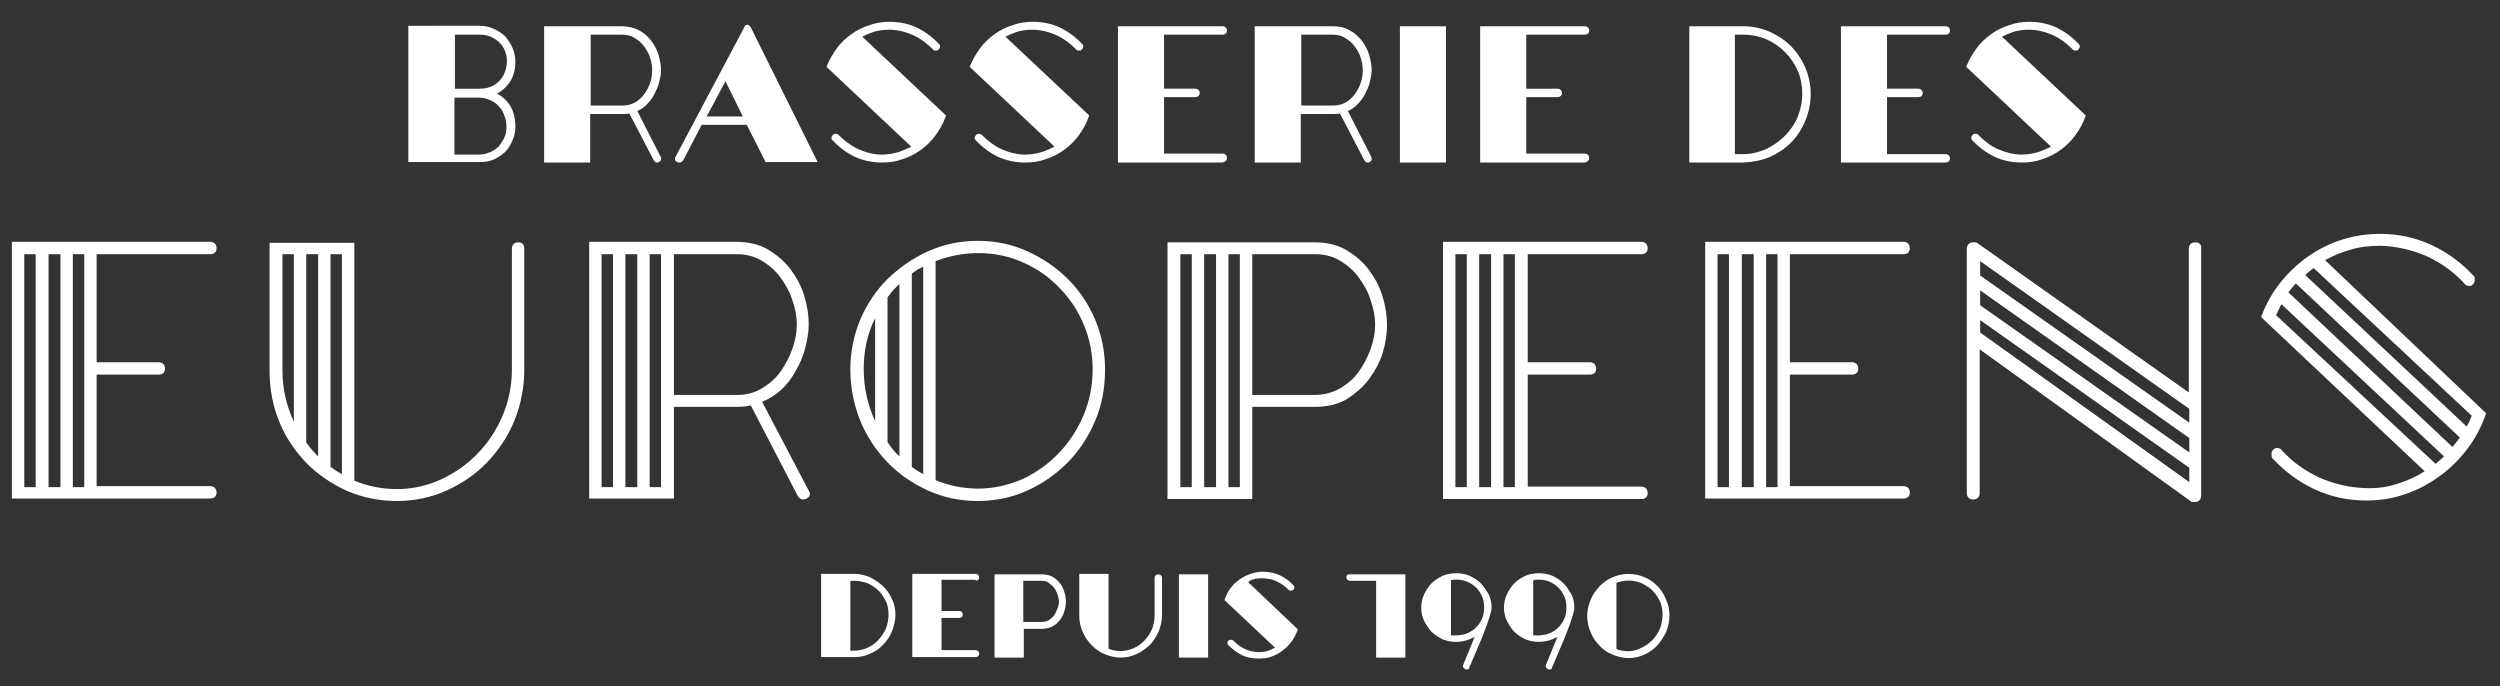
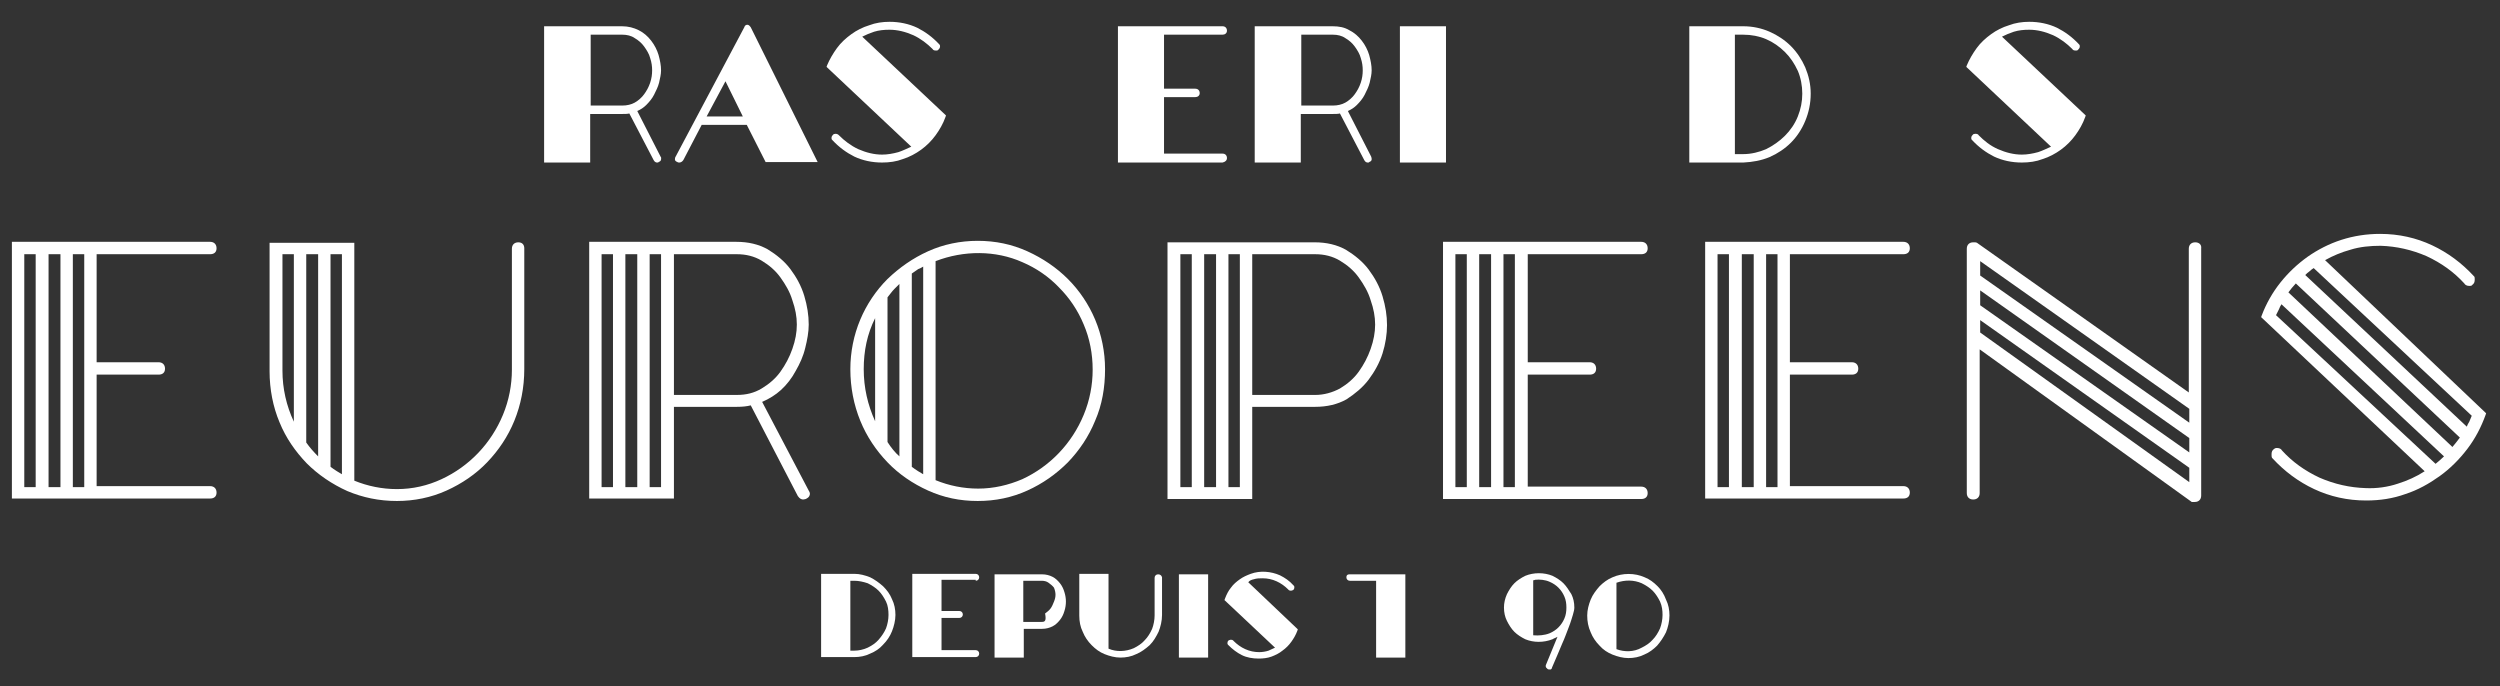
<svg xmlns="http://www.w3.org/2000/svg" version="1.1" id="Calque_1" x="0px" y="0px" viewBox="0 0 504.5 138.5" style="enable-background:new 0 0 504.5 138.5;" xml:space="preserve">
  <rect x="0" y="0" width="504.5" height="138.5" fill="#333333" stroke="none" />
  <style type="text/css">
	.st0{fill:#FFFFFF;}
</style>
-   <path class="st0" d="M99.6,32.2c0.9-0.4,1.6-0.9,2.3-1.5c0.6-0.6,1.1-1.4,1.5-2.3c0.4-0.9,0.6-1.8,0.6-2.8c0-1.8-0.4-3.3-1.2-4.5  c-0.6-0.9-1.5-1.7-2.5-2.2c1-0.5,1.8-1.3,2.5-2.2c0.8-1.2,1.2-2.6,1.2-4.2c0-1-0.2-2-0.6-2.9c-0.4-0.9-0.9-1.6-1.5-2.3  c-0.6-0.6-1.4-1.1-2.3-1.5c-0.9-0.4-1.8-0.6-2.9-0.6H82.4v27.5h14.4C97.8,32.7,98.7,32.6,99.6,32.2 M91.7,19.7h5  c0.8,0,1.5,0.2,2.2,0.5c0.7,0.3,1.3,0.7,1.8,1.3c0.5,0.5,0.9,1.2,1.1,1.9c0.3,0.7,0.4,1.5,0.4,2.3c0,0.7-0.1,1.4-0.4,2  c-0.3,0.7-0.7,1.2-1.1,1.8c-0.5,0.5-1.1,0.9-1.8,1.2c-0.7,0.3-1.4,0.5-2.2,0.5h-5V19.7z M100.7,16.4c-1,1-2.3,1.5-3.9,1.5h-5V7h5  c0.8,0,1.5,0.1,2.2,0.4c0.7,0.3,1.3,0.7,1.8,1.2c0.5,0.5,0.9,1.1,1.1,1.7c0.3,0.7,0.4,1.4,0.4,2.2C102.2,14.1,101.7,15.4,100.7,16.4  " />
  <path class="st0" d="M119.2,23h6.4c0.5,0,1,0,1.4-0.1l4.9,9.4c0.2,0.4,0.5,0.5,0.7,0.5c0.1,0,0.3,0,0.3-0.1c0.3-0.1,0.5-0.3,0.5-0.5  c0-0.2,0.1-0.4-0.1-0.6l-4.7-9.2c0.7-0.3,1.3-0.7,1.8-1.2c0.6-0.6,1.2-1.3,1.6-2.1c0.4-0.8,0.8-1.6,1-2.4c0.2-0.9,0.4-1.7,0.4-2.5  c0-1-0.2-2-0.5-3.1c-0.3-1-0.8-2-1.5-2.9c-0.7-0.9-1.5-1.6-2.5-2.1c-1-0.5-2.1-0.8-3.4-0.8h-15.7v27.5h9.3V23z M130,9.4  c0.5,0.7,1,1.5,1.2,2.3c0.3,0.9,0.4,1.7,0.4,2.5c0,0.8-0.1,1.6-0.4,2.5c-0.3,0.9-0.7,1.6-1.2,2.3c-0.5,0.7-1.2,1.3-1.9,1.7  c-0.7,0.4-1.6,0.6-2.5,0.6h-6.4V7h6.4c0.9,0,1.8,0.2,2.5,0.7C128.8,8.1,129.5,8.7,130,9.4" />
  <path class="st0" d="M150.8,5c-0.2,0-0.5,0.1-0.6,0.5l-13.8,26c-0.2,0.3-0.2,0.5-0.2,0.7c0,0.2,0.2,0.4,0.5,0.5  c0.1,0.1,0.3,0.1,0.4,0.1c0.3,0,0.6-0.2,0.8-0.5l3.7-7.1h9.1l3.8,7.5H165L151.5,5.5C151.4,5.4,151.2,5,150.8,5 M149.9,23.5h-7.3  l3.8-7.1L149.9,23.5z" />
  <path class="st0" d="M181.3,30.7c-1.1,0.3-2.2,0.5-3.3,0.5c-1.6,0-3.2-0.4-4.8-1.1c-1.5-0.7-2.8-1.7-3.9-2.8  c-0.1-0.1-0.3-0.3-0.7-0.3c-0.2,0-0.4,0.1-0.4,0.1c-0.2,0.2-0.4,0.4-0.4,0.7c0,0.2,0,0.3,0.1,0.4l0.1,0.1c1.3,1.4,2.8,2.5,4.4,3.3  c1.7,0.8,3.6,1.2,5.6,1.2c1.5,0,2.9-0.2,4.2-0.7c1.3-0.4,2.6-1.1,3.7-1.9c1.1-0.8,2.1-1.8,2.9-2.9c0.8-1.1,1.5-2.3,2-3.7l0.1-0.3  L174,7.4c0.8-0.4,1.5-0.7,2.4-1c1-0.3,2-0.4,3.1-0.4c1.6,0,3.2,0.4,4.8,1.1c1.5,0.7,2.8,1.7,3.9,2.8c0.1,0.2,0.3,0.3,0.7,0.3  c0.1,0,0.3,0,0.4-0.1c0.2-0.2,0.4-0.4,0.4-0.7c0-0.2,0-0.3-0.1-0.4l-0.1-0.1c-1.3-1.4-2.8-2.5-4.4-3.3c-1.7-0.8-3.6-1.2-5.6-1.2  c-1.4,0-2.8,0.2-4.1,0.7c-1.3,0.4-2.5,1-3.6,1.8c-1.1,0.8-2.1,1.7-2.9,2.8c-0.8,1.1-1.5,2.3-2,3.5l-0.1,0.3l17.1,16.1  C183,30,182.2,30.4,181.3,30.7" />
-   <path class="st0" d="M210.2,30.7c-1.1,0.3-2.2,0.5-3.3,0.5c-1.6,0-3.2-0.4-4.8-1.1c-1.5-0.7-2.8-1.7-3.9-2.8  c-0.1-0.1-0.3-0.3-0.7-0.3c-0.2,0-0.4,0.1-0.4,0.1c-0.2,0.2-0.4,0.4-0.4,0.7c0,0.2,0,0.3,0.1,0.4l0.1,0.1c1.3,1.4,2.8,2.5,4.4,3.3  c1.7,0.8,3.6,1.2,5.6,1.2c1.5,0,2.9-0.2,4.2-0.7c1.3-0.4,2.6-1.1,3.7-1.9c1.1-0.8,2.1-1.8,2.9-2.9c0.8-1.1,1.5-2.3,2-3.7l0.1-0.3  L202.9,7.4c0.8-0.4,1.5-0.7,2.4-1c1-0.3,2-0.4,3.1-0.4c1.6,0,3.2,0.4,4.8,1.1c1.5,0.7,2.8,1.7,3.9,2.8c0.1,0.2,0.3,0.3,0.7,0.3  c0.1,0,0.3,0,0.4-0.1c0.2-0.2,0.4-0.4,0.4-0.7c0-0.2,0-0.3-0.1-0.4l-0.1-0.1c-1.3-1.4-2.8-2.5-4.4-3.3c-1.7-0.8-3.6-1.2-5.6-1.2  c-1.4,0-2.8,0.2-4.1,0.7c-1.3,0.4-2.5,1-3.6,1.8c-1.1,0.8-2.1,1.7-2.9,2.8c-0.8,1.1-1.5,2.3-2,3.5l-0.1,0.3l17.1,16.1  C212,30,211.1,30.4,210.2,30.7" />
  <path class="st0" d="M247.6,31.9c0-0.5-0.3-0.9-0.9-0.9h-11.8V19.6h6.3c0.5,0,0.9-0.3,0.9-0.8c0-0.5-0.3-0.9-0.9-0.9h-6.3V7h11.8  c0.5,0,0.9-0.3,0.9-0.8c0-0.5-0.3-0.9-0.9-0.9h-21.1v27.5h21.1C247.2,32.7,247.6,32.4,247.6,31.9" />
  <path class="st0" d="M262.6,23h6.4c0.5,0,1,0,1.4-0.1l4.9,9.4c0.2,0.4,0.5,0.5,0.7,0.5c0.2,0,0.3,0,0.3-0.1c0.3-0.1,0.5-0.3,0.5-0.5  c0-0.2,0-0.4-0.1-0.6l-4.7-9.2c0.7-0.3,1.3-0.7,1.8-1.2c0.6-0.6,1.2-1.3,1.6-2.1c0.4-0.8,0.8-1.6,1-2.4c0.2-0.9,0.4-1.7,0.4-2.5  c0-1-0.2-2-0.5-3.1c-0.3-1-0.8-2-1.5-2.9c-0.7-0.9-1.5-1.6-2.5-2.1c-1-0.6-2.1-0.8-3.4-0.8h-15.7v27.5h9.3V23z M273.4,9.4  c0.5,0.7,1,1.5,1.2,2.3c0.3,0.9,0.4,1.7,0.4,2.5s-0.1,1.6-0.4,2.5c-0.3,0.9-0.7,1.6-1.2,2.3c-0.5,0.7-1.2,1.3-1.9,1.7  c-0.7,0.4-1.6,0.6-2.5,0.6h-6.4V7h6.4c0.9,0,1.8,0.2,2.5,0.7C272.2,8.1,272.9,8.7,273.4,9.4" />
  <rect x="282.5" y="5.3" class="st0" width="9.3" height="27.5" />
-   <path class="st0" d="M320.7,31.9c0-0.5-0.3-0.9-0.9-0.9H308V19.6h6.3c0.5,0,0.9-0.3,0.9-0.8c0-0.5-0.3-0.9-0.9-0.9H308V7h11.8  c0.5,0,0.9-0.3,0.9-0.8c0-0.5-0.3-0.9-0.9-0.9h-21.1v27.5h21.1C320.3,32.7,320.7,32.4,320.7,31.9" />
  <path class="st0" d="M357.1,31.7c1.6-0.7,3.1-1.7,4.3-2.9c1.2-1.2,2.2-2.7,2.9-4.4c0.7-1.7,1.1-3.5,1.1-5.5c0-1.9-0.4-3.6-1.1-5.3  c-0.7-1.6-1.7-3.1-2.9-4.3c-1.2-1.2-2.7-2.2-4.3-2.9c-1.6-0.7-3.4-1.1-5.3-1.1h-10.9v27.5h10.9C353.7,32.7,355.4,32.4,357.1,31.7   M362.8,23.5c-0.6,1.5-1.5,2.8-2.6,3.9c-1.1,1.1-2.4,2-3.8,2.7c-1.4,0.6-3,1-4.6,1h-1.7V7h1.7c1.6,0,3.2,0.3,4.6,0.9  c1.4,0.6,2.7,1.5,3.8,2.6c1.1,1.1,1.9,2.3,2.6,3.8c0.6,1.4,0.9,3,0.9,4.6C363.7,20.5,363.4,22,362.8,23.5" />
-   <path class="st0" d="M392.6,7c0.5,0,0.9-0.3,0.9-0.8c0-0.5-0.3-0.9-0.9-0.9h-21.1v27.5h21.1c0.5,0,0.9-0.3,0.9-0.8  c0-0.5-0.3-0.9-0.9-0.9h-11.8V19.6h6.3c0.5,0,0.9-0.3,0.9-0.8c0-0.5-0.3-0.9-0.9-0.9h-6.3V7H392.6z" />
  <path class="st0" d="M411.3,30.7c-1.1,0.3-2.2,0.5-3.3,0.5c-1.6,0-3.2-0.4-4.8-1.1s-2.8-1.7-3.9-2.8c-0.1-0.2-0.3-0.3-0.7-0.3  c-0.2,0-0.4,0.1-0.4,0.1c-0.2,0.2-0.4,0.4-0.4,0.7c0,0.2,0,0.3,0.1,0.4l0.1,0.1c1.3,1.4,2.8,2.5,4.4,3.3c1.7,0.8,3.6,1.2,5.6,1.2  c1.5,0,2.9-0.2,4.2-0.7c1.3-0.4,2.6-1.1,3.7-1.9c1.1-0.8,2.1-1.8,2.9-2.9c0.8-1.1,1.5-2.3,2-3.7l0.1-0.3L404,7.4  c0.8-0.4,1.5-0.7,2.4-1c1-0.3,2-0.4,3.1-0.4c1.6,0,3.2,0.4,4.8,1.1c1.5,0.7,2.8,1.7,3.9,2.8c0.1,0.2,0.3,0.3,0.7,0.3  c0.1,0,0.3,0,0.4-0.1c0.2-0.2,0.4-0.4,0.4-0.7c0-0.2,0-0.3-0.1-0.4l-0.1-0.1c-1.3-1.4-2.8-2.5-4.4-3.3c-1.7-0.8-3.6-1.2-5.6-1.2  c-1.4,0-2.8,0.2-4.1,0.7c-1.3,0.4-2.5,1-3.6,1.8c-1.1,0.8-2.1,1.7-2.9,2.8c-0.8,1.1-1.5,2.3-2,3.5l-0.1,0.3l17.1,16.1  C413,30,412.2,30.4,411.3,30.7" />
  <path class="st0" d="M42.4,51.3c0.8,0,1.3-0.4,1.3-1.2c0-0.8-0.5-1.3-1.3-1.3h-40v51.8h40c0.8,0,1.3-0.4,1.3-1.2  c0-0.8-0.5-1.3-1.3-1.3H19.5V75.6H32c0.8,0,1.3-0.4,1.3-1.2c0-0.8-0.5-1.3-1.3-1.3H19.5V51.3H42.4z M17,98.3h-2.3v-47H17V98.3z   M12.2,98.3H9.8v-47h2.4V98.3z M7.3,98.3H4.9v-47h2.3V98.3z" />
  <path class="st0" d="M104.6,48.9c-0.8,0-1.3,0.5-1.3,1.3v24.4c0,3.1-0.6,6.2-1.8,9.1c-1.2,2.9-2.9,5.5-5,7.7c-2.1,2.2-4.6,4-7.4,5.3  c-2.8,1.3-5.8,2-9,2c-3,0-5.9-0.6-8.6-1.7v-48H54.4v25.9c0,3.7,0.7,7.2,2,10.3c1.3,3.2,3.2,5.9,5.5,8.3c2.3,2.3,5.1,4.2,8.2,5.6  c3.1,1.3,6.4,2,10,2c3.5,0,6.9-0.7,10-2.1c3.1-1.4,5.9-3.3,8.2-5.7c2.3-2.4,4.2-5.2,5.5-8.4c1.3-3.2,2-6.7,2-10.4V50.1  C105.8,49.4,105.4,48.9,104.6,48.9 M69,51.3v44.4c-0.3-0.2-0.7-0.4-1-0.6c-0.5-0.3-0.9-0.6-1.3-0.9V51.3H69z M64.2,51.3v40.8  c-0.9-0.9-1.7-1.8-2.4-2.8v-38H64.2z M59.3,51.3v33.8c-1.5-3.2-2.3-6.7-2.3-10.3V51.3H59.3z" />
  <path class="st0" d="M153.8,81.1c1.4-0.6,2.7-1.4,3.8-2.4c1.2-1.1,2.2-2.4,3-3.9c0.8-1.4,1.5-2.9,1.9-4.6c0.4-1.6,0.7-3.2,0.7-4.7  c0-1.9-0.3-3.8-0.9-5.8c-0.6-2-1.6-3.8-2.8-5.4c-1.2-1.6-2.8-2.9-4.6-4c-1.8-1-3.9-1.5-6.3-1.5h-29.7v51.8H136V82.1h12.7  c1.1,0,2.1-0.1,2.8-0.3l9.5,18.3c0.4,0.6,0.8,0.7,1.1,0.7c0.2,0,0.4-0.1,0.5-0.1c0.4-0.2,0.7-0.4,0.8-0.8c0.1-0.3,0-0.6-0.2-0.9  L153.8,81.1z M121.4,51.3h2.3v47h-2.3V51.3z M126.2,51.3h2.4v47h-2.4V51.3z M131.1,51.3h2.3v47h-2.3V51.3z M136,51.3h12.7  c1.8,0,3.5,0.4,5,1.3c1.5,0.9,2.8,2,3.8,3.4c1,1.4,1.9,2.9,2.4,4.6c0.6,1.7,0.9,3.3,0.9,4.9c0,1.6-0.3,3.2-0.9,4.9  c-0.6,1.7-1.4,3.2-2.4,4.6c-1,1.4-2.3,2.5-3.8,3.4c-1.5,0.9-3.1,1.3-5,1.3H136V51.3z" />
  <path class="st0" d="M223,74.5c0-3.5-0.7-6.9-2-10c-1.3-3.1-3.2-5.9-5.5-8.2c-2.3-2.3-5.1-4.2-8.2-5.6c-3.1-1.4-6.4-2.1-10-2.1  c-3.5,0-6.9,0.7-10,2.1c-3.1,1.4-5.8,3.3-8.2,5.6c-2.3,2.3-4.2,5.1-5.5,8.2c-1.3,3.1-2,6.5-2,10c0,3.7,0.7,7.2,2,10.4  c1.3,3.2,3.2,6,5.5,8.4c2.3,2.4,5.1,4.3,8.2,5.7c3.1,1.4,6.4,2.1,10,2.1s6.9-0.7,10-2.1c3.1-1.4,5.8-3.3,8.2-5.7  c2.3-2.4,4.2-5.2,5.5-8.4C222.4,81.7,223,78.2,223,74.5 M197.4,98.6c-3,0-5.9-0.6-8.6-1.7V52.7c5.7-2.2,12.1-2.2,17.5,0.2  c2.8,1.2,5.3,2.9,7.4,5.1c2.1,2.1,3.8,4.6,5,7.5c1.2,2.8,1.8,5.9,1.8,9.1c0,3.1-0.6,6.2-1.8,9.1c-1.2,2.9-2.9,5.5-5,7.7  c-2.1,2.2-4.6,4-7.4,5.3C203.5,97.9,200.5,98.6,197.4,98.6 M186.3,53.8v41.9c-0.3-0.2-0.7-0.4-1-0.6c-0.5-0.3-0.9-0.6-1.3-0.9v-39  c0.4-0.3,0.9-0.6,1.3-0.9C185.6,54.2,186,54,186.3,53.8 M181.5,57.3v34.8c-0.9-0.8-1.7-1.8-2.4-2.9V60c0.5-0.6,0.9-1.2,1.4-1.7  C180.8,58,181.1,57.7,181.5,57.3 M176.6,64.2V85c-1.5-3.3-2.3-6.8-2.3-10.5C174.3,70.8,175,67.4,176.6,64.2" />
  <path class="st0" d="M276.2,76.6c1.2-1.6,2.2-3.4,2.8-5.3c0.6-1.9,0.9-3.9,0.9-5.7c0-1.9-0.3-3.8-0.9-5.8c-0.6-2-1.6-3.8-2.8-5.4  c-1.2-1.6-2.8-2.9-4.6-4c-1.8-1-3.9-1.5-6.3-1.5h-29.7v51.8h17.1V82.1h12.7c2.4,0,4.5-0.5,6.3-1.5C273.4,79.5,275,78.2,276.2,76.6   M238.2,51.3h2.3v47h-2.3V51.3z M243,51.3h2.4v47H243V51.3z M247.9,51.3h2.3v47h-2.3V51.3z M265.4,79.7h-12.7V51.3h12.7  c1.8,0,3.5,0.4,5,1.3c1.5,0.9,2.8,2,3.8,3.4c1,1.4,1.9,2.9,2.4,4.6c0.6,1.7,0.9,3.3,0.9,4.9c0,1.6-0.3,3.2-0.9,4.9  c-0.6,1.7-1.4,3.2-2.4,4.6c-1,1.4-2.3,2.5-3.8,3.4C268.9,79.2,267.2,79.7,265.4,79.7" />
  <path class="st0" d="M291.2,100.7h40c0.8,0,1.3-0.4,1.3-1.2c0-0.8-0.5-1.3-1.3-1.3h-22.9V75.6h12.5c0.8,0,1.3-0.4,1.3-1.2  c0-0.8-0.5-1.3-1.3-1.3h-12.5V51.3h22.9c0.8,0,1.3-0.4,1.3-1.2c0-0.8-0.5-1.3-1.3-1.3h-40V100.7z M305.7,98.3h-2.3v-47h2.3V98.3z   M300.9,98.3h-2.4v-47h2.4V98.3z M296,98.3h-2.3v-47h2.3V98.3z" />
  <path class="st0" d="M384.1,51.3c0.8,0,1.3-0.4,1.3-1.2c0-0.8-0.5-1.3-1.3-1.3h-40v51.8h40c0.8,0,1.3-0.4,1.3-1.2  c0-0.8-0.5-1.3-1.3-1.3h-22.9V75.6h12.5c0.8,0,1.3-0.4,1.3-1.2c0-0.8-0.5-1.3-1.3-1.3h-12.5V51.3H384.1z M358.7,98.3h-2.3v-47h2.3  V98.3z M353.9,98.3h-2.4v-47h2.4V98.3z M348.9,98.3h-2.3v-47h2.3V98.3z" />
  <path class="st0" d="M443,48.9c-0.8,0-1.3,0.5-1.3,1.3v29l-42.6-30.1c-0.1-0.1-0.3-0.2-0.6-0.2h-0.3c-0.8,0-1.3,0.5-1.3,1.3v49.3  c0,0.8,0.5,1.3,1.3,1.3c0.8,0,1.3-0.5,1.3-1.3v-29l42.8,30.8h0.6c0.8,0,1.3-0.5,1.3-1.3V50.1C444.3,49.4,443.8,48.9,443,48.9   M441.8,82.5v2.8l-42.2-29.7v-2.9L441.8,82.5z M441.8,88.4v2.9l-42.2-29.7v-3L441.8,88.4z M441.8,94.4v2.9l-42.2-30.2v-2.5  L441.8,94.4z" />
  <path class="st0" d="M469.2,52.5c1.6-0.9,3.3-1.6,5.1-2.1c1.9-0.6,4-0.8,6.1-0.8c3.2,0.1,6.3,0.8,9.3,2.1c3,1.4,5.5,3.2,7.6,5.5  c0.1,0.2,0.4,0.5,1,0.5c0.2,0,0.5,0,0.6-0.2c0.4-0.3,0.5-0.6,0.5-1.1c0-0.2,0-0.5-0.1-0.6l-0.1-0.1c-2.4-2.6-5.2-4.7-8.4-6.2  c-3.2-1.5-6.7-2.3-10.5-2.3c-2.7,0-5.3,0.4-7.8,1.2c-2.5,0.8-4.8,2-6.8,3.4c-2.1,1.5-3.9,3.2-5.5,5.2c-1.6,2-2.9,4.3-3.8,6.7  l-0.1,0.3l33,31.1c-1.7,1.1-3.5,1.9-5.4,2.5c-2.1,0.7-4.3,1-6.5,0.9c-3.2-0.1-6.3-0.8-9.3-2.1c-3-1.4-5.5-3.2-7.6-5.5  c-0.1-0.2-0.4-0.5-1-0.5c-0.3,0-0.5,0.1-0.6,0.2c-0.4,0.3-0.5,0.6-0.5,1.1c0,0.3,0,0.5,0.1,0.7l0.1,0.1c2.4,2.6,5.2,4.7,8.4,6.2  c3.2,1.5,6.7,2.3,10.5,2.3c2.8,0,5.4-0.4,7.9-1.3c2.5-0.8,4.8-2.1,6.9-3.6c2.1-1.5,4-3.4,5.6-5.5c1.6-2.1,2.8-4.4,3.7-6.9l0.1-0.3  L469.2,52.5z M493.2,92.1c-0.5,0.5-1.1,1-1.7,1.5l-32.2-30c0.2-0.4,0.4-0.8,0.6-1.2c0.1-0.3,0.3-0.7,0.5-1L493.2,92.1z M496.4,88.3  c-0.5,0.7-1,1.3-1.5,1.9l-33.1-31.2c0.2-0.3,0.5-0.6,0.7-0.9c0.3-0.3,0.5-0.6,0.8-0.9L496.4,88.3z M498.8,83.9  c-0.2,0.4-0.3,0.8-0.5,1.2c-0.2,0.3-0.4,0.7-0.5,1l-32.6-30.6c0.3-0.3,0.5-0.5,0.8-0.7c0.3-0.3,0.6-0.5,0.9-0.7L498.8,83.9z" />
  <path class="st0" d="M178.2,118.3c-0.8-0.7-1.6-1.3-2.6-1.8c-1-0.4-2.1-0.7-3.2-0.7h-6.7v16.8h6.7c1.1,0,2.2-0.2,3.2-0.7  c1-0.4,1.9-1,2.6-1.8c0.8-0.8,1.4-1.7,1.8-2.7c0.4-1,0.7-2.2,0.7-3.3c0-1.1-0.2-2.2-0.7-3.2C179.6,119.9,179,119.1,178.2,118.3   M172.4,131.3h-0.8v-14.1h0.8c0.9,0,1.8,0.2,2.7,0.5c0.8,0.4,1.6,0.9,2.2,1.5c0.6,0.6,1.1,1.4,1.5,2.2c0.4,0.8,0.5,1.8,0.5,2.7  c0,0.9-0.2,1.9-0.5,2.7c-0.4,0.9-0.9,1.6-1.5,2.3c-0.6,0.7-1.4,1.2-2.2,1.6C174.2,131.1,173.3,131.3,172.4,131.3" />
  <path class="st0" d="M196.9,117.2c0.4,0,0.7-0.3,0.7-0.7c0-0.4-0.3-0.7-0.7-0.7h-12.8v16.8h12.8c0.4,0,0.7-0.3,0.7-0.7  c0-0.4-0.3-0.7-0.7-0.7H190v-6.5h3.6c0.4,0,0.7-0.3,0.7-0.7c0-0.4-0.3-0.7-0.7-0.7H190v-6.3H196.9z" />
-   <path class="st0" d="M213.9,117.7c-0.4-0.5-0.9-1-1.5-1.3c-0.6-0.3-1.3-0.5-2.1-0.5h-9.6v16.8h5.9v-5.8h3.7c0.8,0,1.5-0.2,2.1-0.5  c0.6-0.3,1.1-0.8,1.5-1.3c0.4-0.5,0.7-1.1,0.9-1.8c0.2-0.6,0.3-1.3,0.3-1.9c0-0.6-0.1-1.3-0.3-1.9  C214.6,118.8,214.3,118.2,213.9,117.7 M210.2,125.5h-3.7v-8.3h3.7c0.5,0,1,0.1,1.4,0.4c0.4,0.3,0.8,0.6,1.1,1  c0.3,0.4,0.6,0.9,0.7,1.4c0.2,0.5,0.3,1,0.3,1.4c0,0.5-0.1,0.9-0.3,1.4c-0.2,0.5-0.4,1-0.7,1.4c-0.3,0.4-0.7,0.7-1.1,1  C211.2,125.4,210.8,125.5,210.2,125.5" />
+   <path class="st0" d="M213.9,117.7c-0.4-0.5-0.9-1-1.5-1.3c-0.6-0.3-1.3-0.5-2.1-0.5h-9.6v16.8h5.9v-5.8h3.7c0.8,0,1.5-0.2,2.1-0.5  c0.6-0.3,1.1-0.8,1.5-1.3c0.4-0.5,0.7-1.1,0.9-1.8c0.2-0.6,0.3-1.3,0.3-1.9c0-0.6-0.1-1.3-0.3-1.9  C214.6,118.8,214.3,118.2,213.9,117.7 M210.2,125.5h-3.7v-8.3h3.7c0.5,0,1,0.1,1.4,0.4c0.4,0.3,0.8,0.6,1.1,1  c0.2,0.5,0.3,1,0.3,1.4c0,0.5-0.1,0.9-0.3,1.4c-0.2,0.5-0.4,1-0.7,1.4c-0.3,0.4-0.7,0.7-1.1,1  C211.2,125.4,210.8,125.5,210.2,125.5" />
  <path class="st0" d="M233.7,115.9c-0.4,0-0.7,0.3-0.7,0.7v7.6c0,0.9-0.2,1.9-0.5,2.7c-0.4,0.9-0.9,1.7-1.5,2.3  c-0.6,0.7-1.4,1.2-2.2,1.6c-1.6,0.7-3.5,0.8-5.1,0.1v-15.1h-5.9v8.4c0,1.2,0.2,2.3,0.7,3.3c0.4,1,1,1.9,1.8,2.7  c0.8,0.8,1.6,1.4,2.6,1.8c1,0.4,2.1,0.7,3.2,0.7c1.1,0,2.2-0.2,3.2-0.7c1-0.4,1.9-1.1,2.7-1.8c0.8-0.8,1.3-1.7,1.8-2.7  c0.4-1,0.7-2.2,0.7-3.4v-7.6C234.4,116.1,234.1,115.9,233.7,115.9" />
  <rect x="237.9" y="115.9" class="st0" width="5.9" height="16.8" />
  <path class="st0" d="M253,116.9c0.6-0.2,1.2-0.2,1.8-0.2c1,0,1.9,0.2,2.8,0.6c0.9,0.4,1.7,1,2.3,1.6c0.1,0.1,0.2,0.3,0.6,0.3  c0.2,0,0.3-0.1,0.4-0.1c0.2-0.1,0.3-0.3,0.3-0.6c0-0.1,0-0.2-0.1-0.3l-0.1-0.1c-0.8-0.9-1.7-1.5-2.7-2c-1.8-0.8-4-1-5.9-0.3  c-0.8,0.3-1.5,0.6-2.2,1.1c-0.7,0.5-1.3,1-1.8,1.7c-0.5,0.6-0.9,1.4-1.2,2.2l-0.1,0.3l10.2,9.6c-0.4,0.2-0.9,0.4-1.3,0.6  c-0.6,0.2-1.3,0.3-1.9,0.3c-1,0-1.9-0.2-2.8-0.6c-0.9-0.4-1.7-1-2.3-1.6c-0.1-0.1-0.2-0.3-0.6-0.3c-0.2,0-0.3,0.1-0.4,0.1  c-0.2,0.1-0.3,0.3-0.3,0.6c0,0.1,0,0.2,0.1,0.3l0.1,0.1c0.8,0.8,1.7,1.5,2.7,2c1,0.5,2.2,0.7,3.4,0.7c0.9,0,1.8-0.1,2.6-0.4  c0.8-0.3,1.6-0.7,2.2-1.2c0.7-0.5,1.3-1.1,1.8-1.8c0.5-0.7,0.9-1.4,1.2-2.2l0.1-0.3l-10-9.5C252.2,117.1,252.6,117,253,116.9" />
  <path class="st0" d="M271.7,116.5c0,0.4,0.3,0.7,0.7,0.7h5.3v15.5h5.9v-16.8h-11.3C271.9,115.9,271.7,116.1,271.7,116.5" />
-   <path class="st0" d="M298.8,117.7c-0.6-0.6-1.4-1.1-2.2-1.5c-1.7-0.7-3.8-0.7-5.5,0c-0.8,0.4-1.6,0.9-2.2,1.5s-1.1,1.4-1.5,2.2  c-0.4,0.9-0.6,1.8-0.6,2.7c0,1,0.2,1.9,0.6,2.7c0.4,0.8,0.9,1.6,1.5,2.2c0.6,0.6,1.4,1.1,2.2,1.5c1.7,0.7,3.7,0.7,5.5,0  c0.3-0.2,0.7-0.3,1-0.5l-2.3,5.6c-0.1,0.2-0.1,0.4,0,0.6c0.1,0.1,0.2,0.2,0.3,0.3c0.1,0.1,0.3,0.1,0.4,0.1c0.1,0,0.2,0,0.2,0  c0.1,0,0.3-0.2,0.3-0.4c0.8-1.8,1.4-3.3,2-4.7c0.6-1.3,1-2.5,1.4-3.5c0.4-1,0.6-1.8,0.8-2.4c0.2-0.7,0.3-1.1,0.3-1.5  c0-1-0.2-1.9-0.6-2.7C299.9,119.1,299.4,118.3,298.8,117.7 M292.8,117.1c0.1,0,0.2,0,0.4-0.1c0.9-0.1,2,0,2.9,0.4  c0.7,0.3,1.3,0.7,1.8,1.2c0.5,0.5,0.9,1.1,1.2,1.8c0.3,0.7,0.4,1.4,0.4,2.2c0,0.8-0.1,1.5-0.4,2.2c-0.3,0.7-0.7,1.3-1.2,1.8  c-0.5,0.5-1.1,0.9-1.8,1.2c-1,0.4-2.2,0.5-3.3,0.4V117.1z" />
  <path class="st0" d="M315.5,117.7c-0.6-0.6-1.4-1.1-2.2-1.5c-1.7-0.7-3.8-0.7-5.5,0c-0.8,0.4-1.6,0.9-2.2,1.5s-1.1,1.4-1.5,2.2  c-0.4,0.9-0.6,1.8-0.6,2.7c0,1,0.2,1.9,0.6,2.7c0.4,0.8,0.9,1.6,1.5,2.2c0.6,0.6,1.4,1.1,2.2,1.5c1.7,0.7,3.7,0.7,5.5,0  c0.3-0.2,0.7-0.3,1-0.5l-2.3,5.6c-0.1,0.2-0.1,0.4,0,0.6c0.1,0.1,0.2,0.2,0.3,0.3c0.1,0.1,0.3,0.1,0.4,0.1c0.1,0,0.2,0,0.2,0  c0.1,0,0.3-0.2,0.3-0.4c0.8-1.8,1.4-3.3,2-4.7c0.6-1.3,1-2.5,1.4-3.5c0.4-1,0.6-1.8,0.8-2.4c0.2-0.7,0.3-1.1,0.3-1.5  c0-1-0.2-1.9-0.6-2.7C316.6,119.1,316.1,118.3,315.5,117.7 M309.4,117.1c0.1,0,0.2,0,0.4-0.1c0.9-0.1,2,0,2.9,0.4  c0.7,0.3,1.3,0.7,1.8,1.2c0.5,0.5,0.9,1.1,1.2,1.8c0.3,0.7,0.4,1.4,0.4,2.2c0,0.8-0.1,1.5-0.4,2.2c-0.3,0.7-0.7,1.3-1.2,1.8  c-0.5,0.5-1.1,0.9-1.8,1.2c-1,0.4-2.2,0.5-3.3,0.4V117.1z" />
  <path class="st0" d="M334.5,118.3c-0.8-0.8-1.6-1.4-2.6-1.8c-2-0.9-4.5-0.9-6.5,0c-1,0.4-1.9,1.1-2.6,1.8c-0.7,0.8-1.4,1.7-1.8,2.7  c-0.4,1-0.7,2.1-0.7,3.2c0,1.2,0.2,2.3,0.7,3.4c0.4,1,1,1.9,1.8,2.7c0.7,0.8,1.6,1.4,2.6,1.8c1,0.4,2.1,0.7,3.2,0.7  c1.1,0,2.2-0.2,3.2-0.7c1-0.4,1.9-1.1,2.6-1.8c0.7-0.8,1.3-1.7,1.8-2.7c0.4-1,0.7-2.2,0.7-3.4c0-1.1-0.2-2.2-0.7-3.2  C335.8,119.9,335.2,119,334.5,118.3 M326.2,131v-13.4c1.7-0.6,3.5-0.6,5.1,0.1c0.8,0.4,1.6,0.9,2.2,1.5c0.6,0.6,1.1,1.4,1.5,2.2  c0.4,0.9,0.5,1.8,0.5,2.7c0,0.9-0.2,1.9-0.5,2.7c-0.4,0.9-0.9,1.7-1.5,2.3c-0.6,0.7-1.4,1.2-2.2,1.6  C329.7,131.6,327.8,131.6,326.2,131" />
</svg>